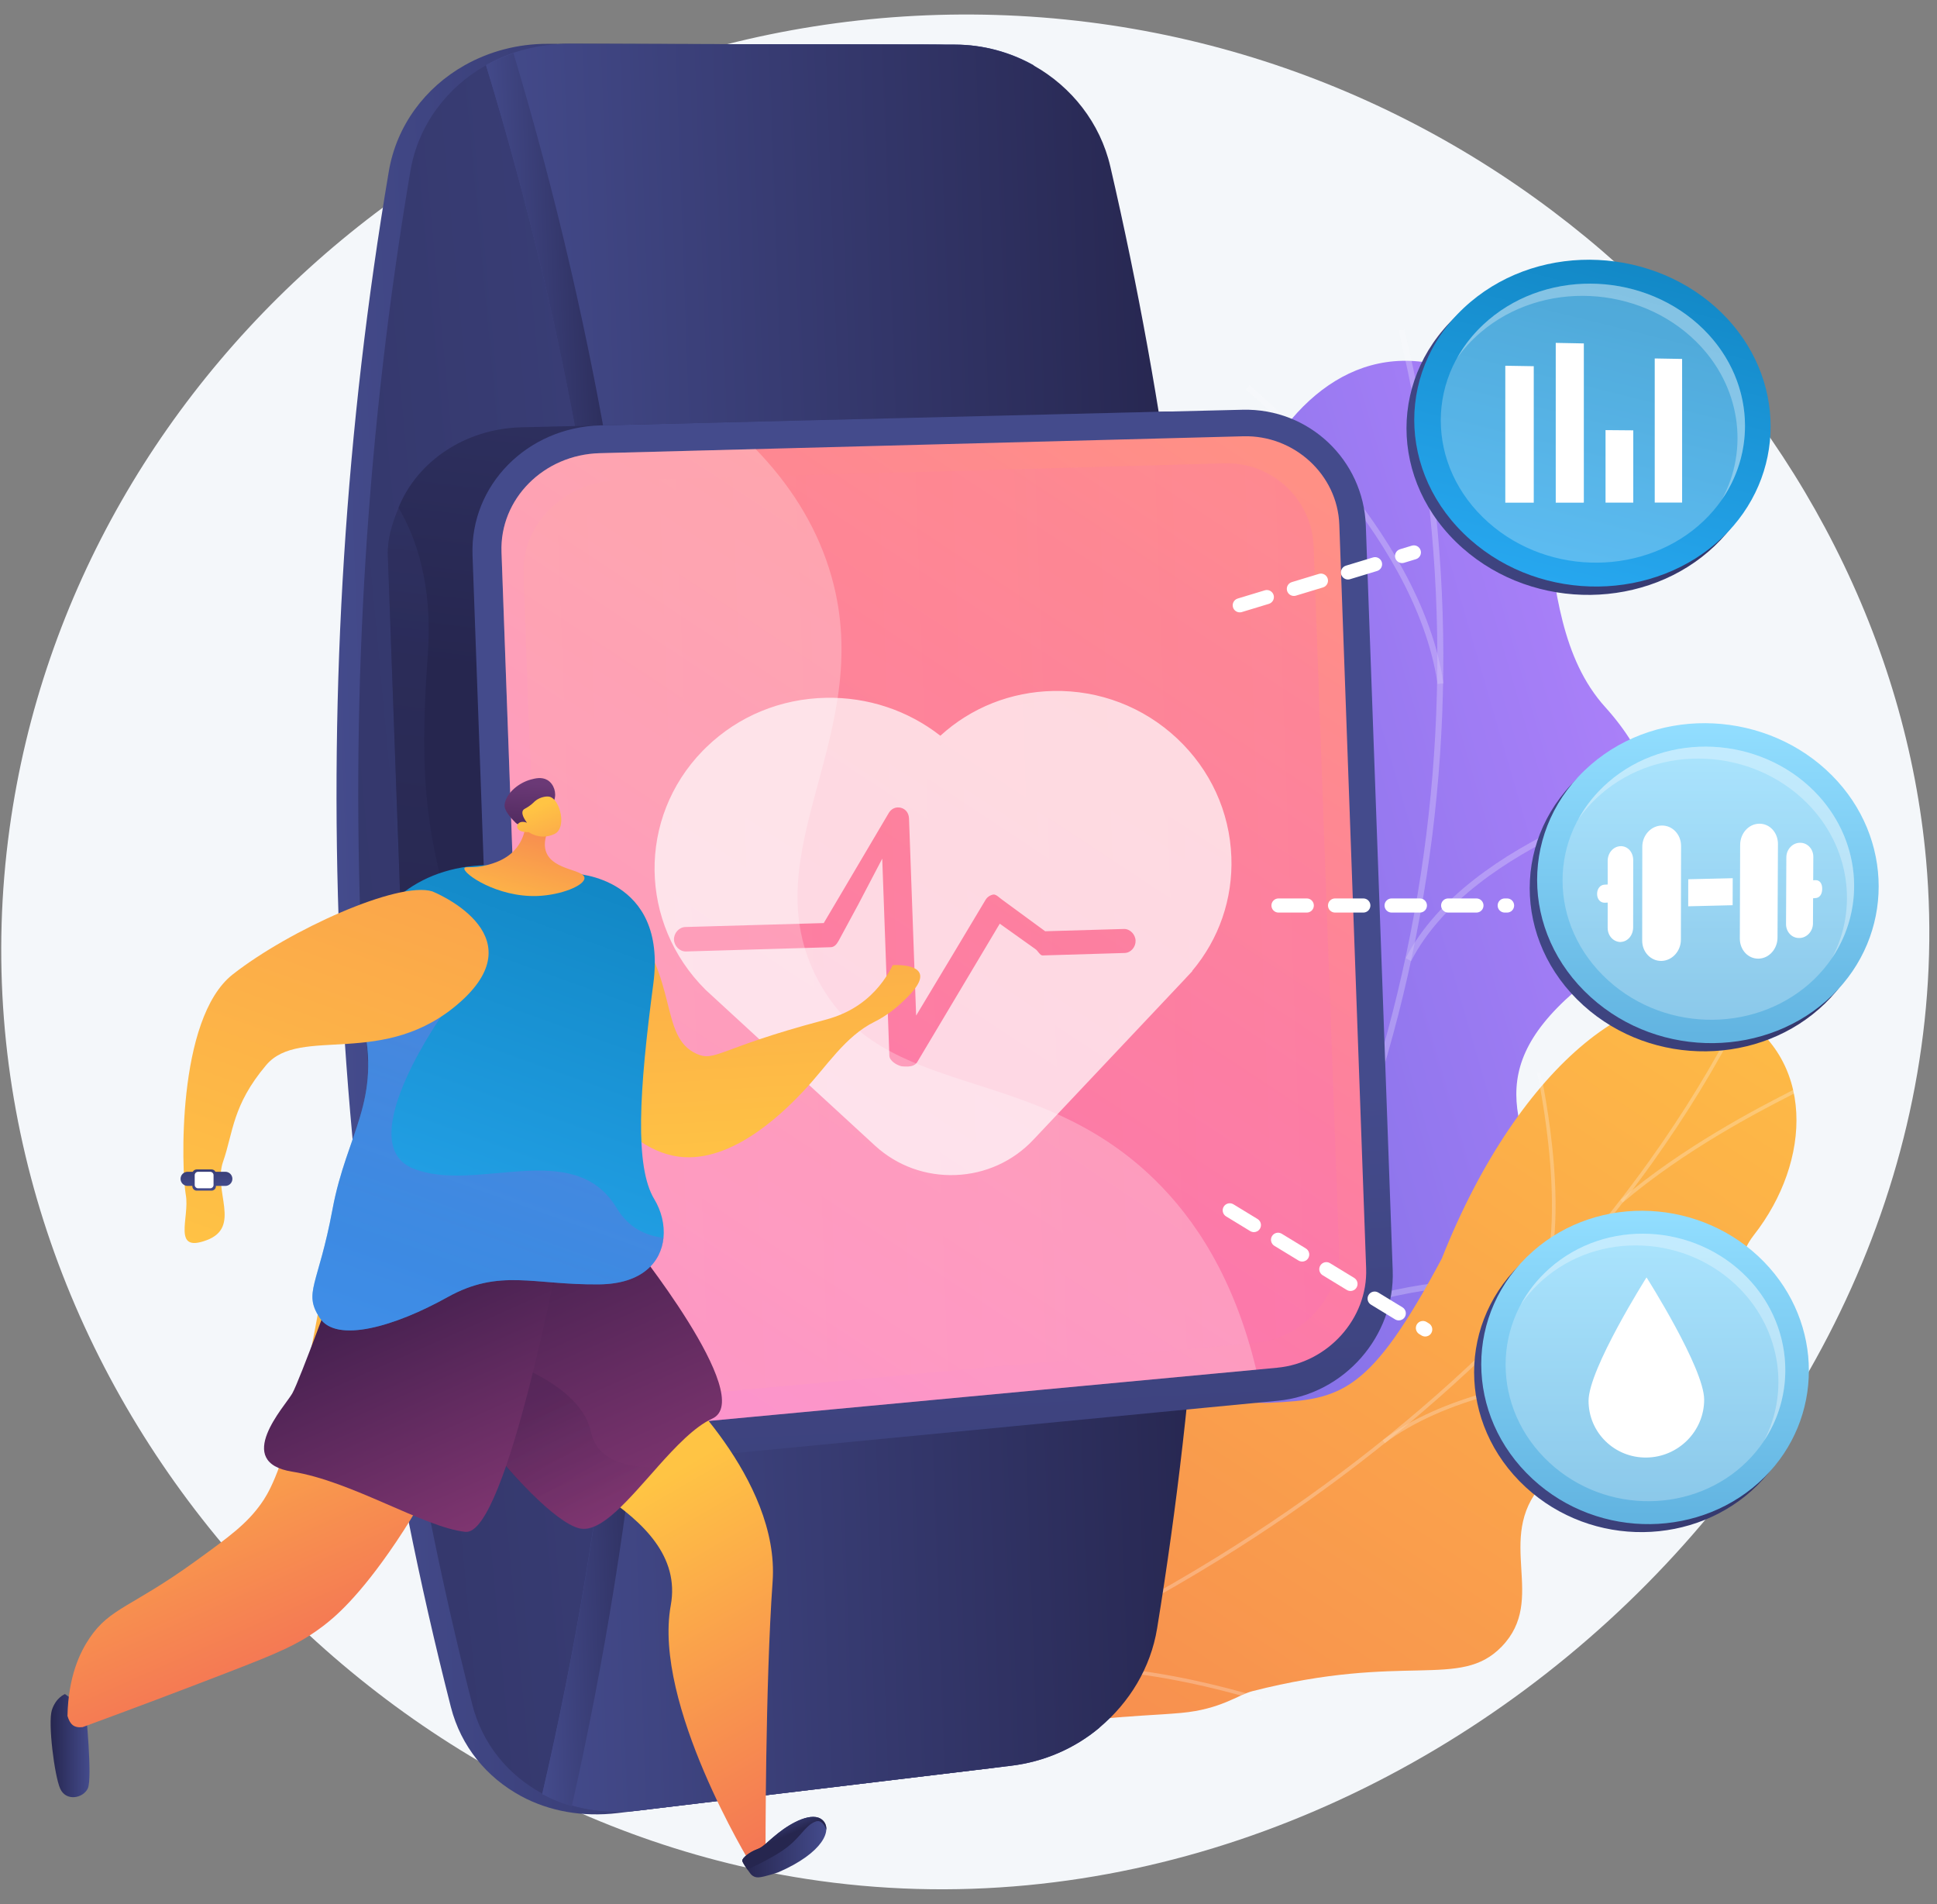
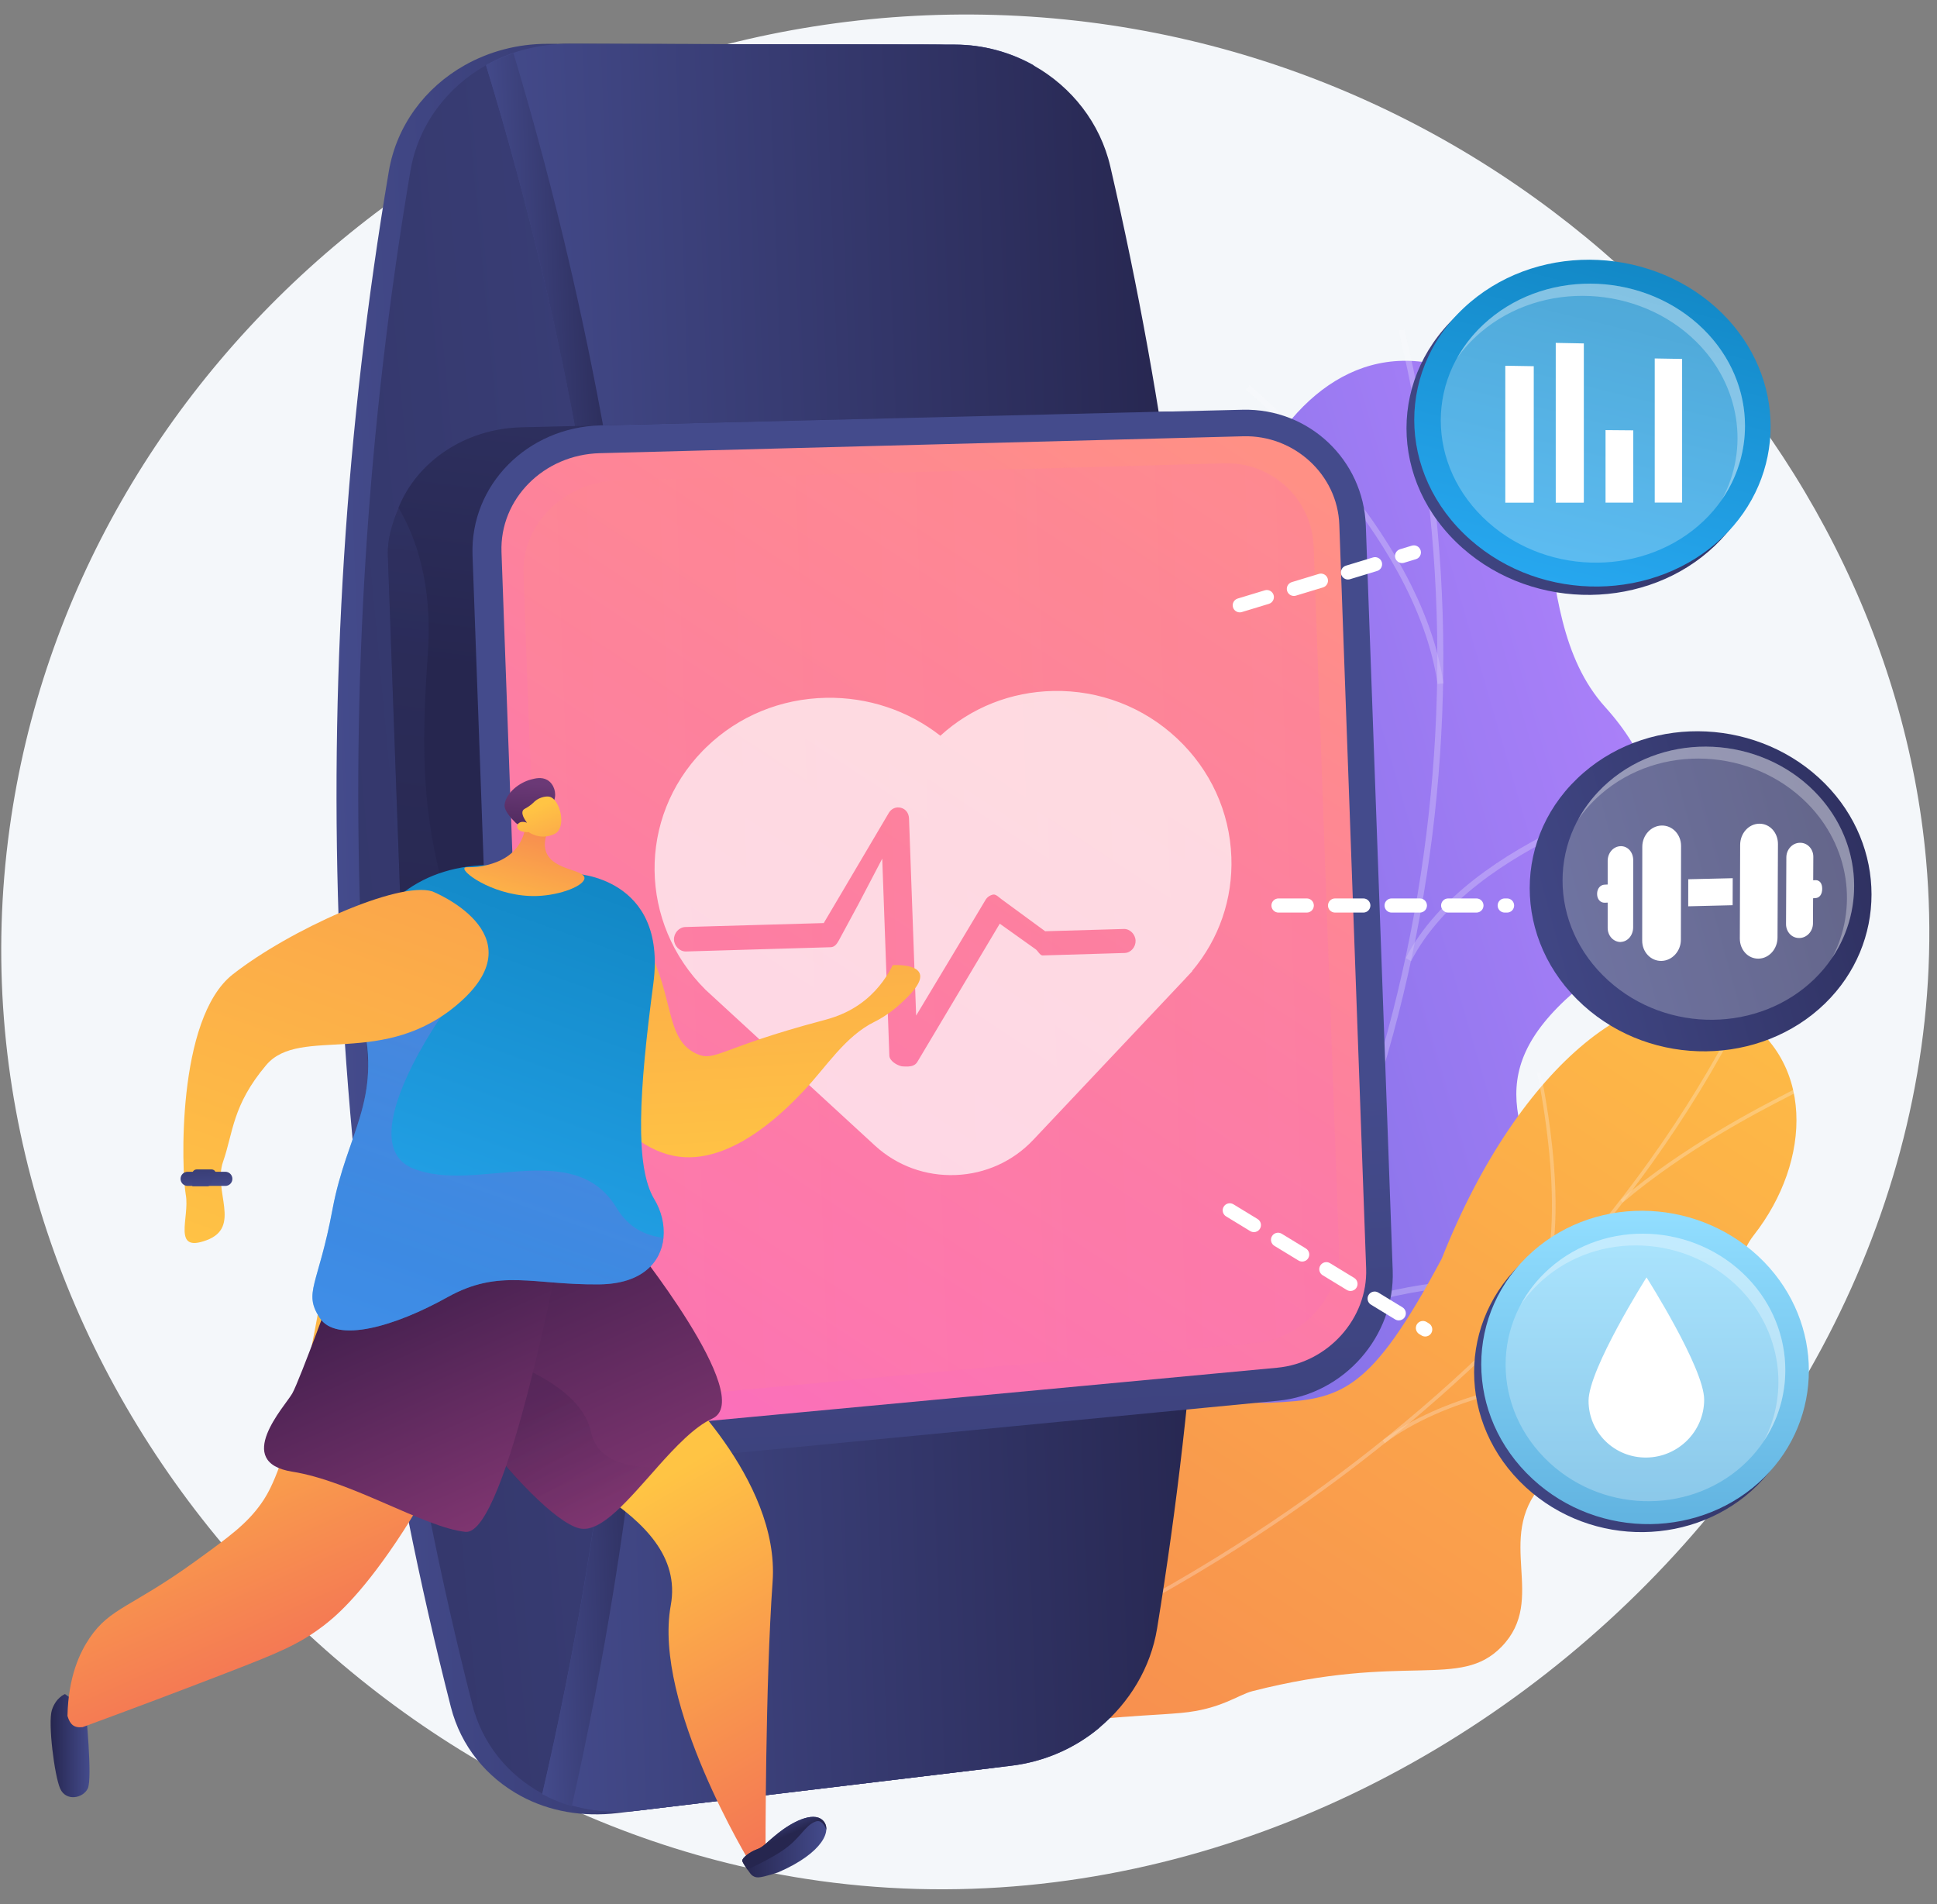
<svg xmlns="http://www.w3.org/2000/svg" xmlns:xlink="http://www.w3.org/1999/xlink" fill="none" height="115" viewBox="0 0 117 115" width="117">
  <rect x="0" y="0" width="117" height="115" fill="#808080" stroke="none" />
  <linearGradient id="a">
    <stop offset="0" stop-color="#aa80f9" />
    <stop offset=".996" stop-color="#6165d7" />
  </linearGradient>
  <linearGradient id="b" gradientUnits="userSpaceOnUse" x1="101.872" x2="43.026" xlink:href="#a" y1="54.708" y2="71.819" />
  <linearGradient id="c">
    <stop offset="0" stop-color="#ffc444" />
    <stop offset=".996" stop-color="#f36f56" />
  </linearGradient>
  <linearGradient id="d" gradientUnits="userSpaceOnUse" x1="106.283" x2="42.904" xlink:href="#c" y1="45.479" y2="141.48" />
  <linearGradient id="e">
    <stop offset="0" stop-color="#444b8c" />
    <stop offset=".996" stop-color="#26264f" />
  </linearGradient>
  <linearGradient id="f" gradientUnits="userSpaceOnUse" x1="20.495" x2="63.441" xlink:href="#e" y1="56.617" y2="55.066" />
  <linearGradient id="g" gradientUnits="userSpaceOnUse" x1="76.22" x2="-27.579" xlink:href="#e" y1="52.25" y2="61.972" />
  <linearGradient id="h" gradientUnits="userSpaceOnUse" x1="30.873" x2="72.836" xlink:href="#e" y1="56.213" y2="54.697" />
  <linearGradient id="i" gradientUnits="userSpaceOnUse" x1="30.874" x2="39.659" xlink:href="#e" y1="56.218" y2="55.901" />
  <linearGradient id="j" gradientUnits="userSpaceOnUse" x1="60.493" x2="53.026" y1="-18.474" y2="43.668">
    <stop offset="0" stop-color="#444b8c" />
    <stop offset=".484" stop-color="#35396e" />
    <stop offset=".996" stop-color="#26264f" />
  </linearGradient>
  <linearGradient id="k" gradientUnits="userSpaceOnUse" x1="56.945" x2="61.538" xlink:href="#e" y1="67.276" y2="154.899" />
  <linearGradient id="l">
    <stop offset="0" stop-color="#ff9085" />
    <stop offset="1" stop-color="#fb6fbb" />
  </linearGradient>
  <linearGradient id="m" gradientUnits="userSpaceOnUse" x1="75.176" x2="37.961" xlink:href="#l" y1="26.543" y2="82.925" />
  <linearGradient id="n" gradientUnits="userSpaceOnUse" x1="32.423" x2="80.15" xlink:href="#l" y1="56.949" y2="55.224" />
  <linearGradient id="o" gradientUnits="userSpaceOnUse" x1="32.979" x2="26.762" xlink:href="#e" y1="15.399" y2="67.137" />
  <linearGradient id="p" gradientUnits="userSpaceOnUse" x1="85.572" x2="118.624" xlink:href="#e" y1="86.732" y2="77.665" />
  <linearGradient id="q">
    <stop offset="0" stop-color="#92deff" />
    <stop offset=".977" stop-color="#62b4e1" />
  </linearGradient>
  <linearGradient id="r" gradientUnits="userSpaceOnUse" x1="99.366" x2="99.366" xlink:href="#q" y1="73.121" y2="92.046" />
  <linearGradient id="s" gradientUnits="userSpaceOnUse" x1="88.799" x2="123.215" xlink:href="#e" y1="57.648" y2="48.206" />
  <linearGradient id="t" gradientUnits="userSpaceOnUse" x1="103.162" x2="103.162" xlink:href="#q" y1="43.675" y2="62.998" />
  <linearGradient id="u" gradientUnits="userSpaceOnUse" x1="81.217" x2="117.085" xlink:href="#e" y1="30.037" y2="20.197" />
  <linearGradient id="v">
    <stop offset="0" stop-color="#006da2" />
    <stop offset=".953" stop-color="#29aaf3" />
  </linearGradient>
  <linearGradient id="w" gradientUnits="userSpaceOnUse" x1="105.372" x2="95.367" xlink:href="#v" y1="-.696" y2="39.594" />
  <linearGradient id="x" gradientUnits="userSpaceOnUse" x1="5.405" x2="3.056" xlink:href="#e" y1="105.423" y2="105.423" />
  <linearGradient id="y" gradientUnits="userSpaceOnUse" x1="13.671" x2="23.403" xlink:href="#c" y1="78.205" y2="100.057" />
  <linearGradient id="z" gradientUnits="userSpaceOnUse" x1="38.883" x2="51.298" xlink:href="#c" y1="89.904" y2="111.448" />
  <linearGradient id="A">
    <stop offset="0" stop-color="#311944" />
    <stop offset="1" stop-color="#893976" />
  </linearGradient>
  <linearGradient id="B" gradientUnits="userSpaceOnUse" x1="28.821" x2="40.068" xlink:href="#A" y1="68.804" y2="94.056" />
  <linearGradient id="C" gradientUnits="userSpaceOnUse" x1="32.732" x2="37.084" xlink:href="#A" y1="84.802" y2="92.354" />
  <linearGradient id="D" gradientUnits="userSpaceOnUse" x1="49.912" x2="44.837" xlink:href="#e" y1="111.552" y2="111.552" />
  <linearGradient id="E" gradientUnits="userSpaceOnUse" x1="46.666" x2="47.227" xlink:href="#e" y1="109.704" y2="111.002" />
  <linearGradient id="F" gradientUnits="userSpaceOnUse" x1="21.378" x2="30.812" xlink:href="#A" y1="73.336" y2="94.517" />
  <linearGradient id="G" gradientUnits="userSpaceOnUse" x1="44.875" x2="41.515" xlink:href="#c" y1="71.056" y2="17.768" />
  <linearGradient id="H" gradientUnits="userSpaceOnUse" x1="38.539" x2="19.171" xlink:href="#v" y1="28.898" y2="82.879" />
  <linearGradient id="I" gradientUnits="userSpaceOnUse" x1="30.745" x2="33.3" xlink:href="#c" y1="56.102" y2="46.901" />
  <linearGradient id="J" gradientUnits="userSpaceOnUse" x1="31.855" x2="32.037" y1="52.924" y2="47.326">
    <stop offset="0" stop-color="#311944" />
    <stop offset="1" stop-color="#6b3976" />
  </linearGradient>
  <linearGradient id="K" gradientUnits="userSpaceOnUse" x1="32.258" x2="35.081" xlink:href="#c" y1="48.786" y2="55.621" />
  <linearGradient id="L" gradientUnits="userSpaceOnUse" x1="35.707" x2="27.404" xlink:href="#a" y1="53.277" y2="76.525" />
  <linearGradient id="M" gradientUnits="userSpaceOnUse" x1="14.316" x2="39.774" xlink:href="#c" y1="78.076" y2="7.075" />
  <linearGradient id="N" gradientUnits="userSpaceOnUse" x1="12.508" x2="12.318" xlink:href="#e" y1="71.768" y2="68.752" />
  <linearGradient id="O" gradientUnits="userSpaceOnUse" x1="12.378" x2="12.123" xlink:href="#e" y1="72.035" y2="67.994" />
  <path d="m60.118.902c-29.814-.88-55.639 20.752-59.541 49.137-4.266 31.035 19.213 58.959 48.104 63.431 35.935 5.563 70.789-26.619 67.66-61.532-2.358-26.304-25.917-50.141-56.223-51.036z" fill="#f4f7fa" />
  <path d="m51.585 101.159c.532.518 2.961-2.528 8.097-3.885 1.283-.339 8.154-2.673 11.704 1.469.689.804 1.378 1.609 2.067 2.413 2.427-.77 4.571-1.946 3.281-5.024-2.003-4.781 4.503-9.974 7.687-10.704 3.941-.904 13.064-3.2 10.081-10.633-2.483-6.189-5.324-9.747.567-14.879 5.891-5.131 6.931-11.637 1.894-17.208-5.301-5.862-1.491-16.987-8.14-20.004-11.585-5.256-18.83 13.246-14.237 26.995 4.592 13.748-3.987 10.466-9.268 14.09-.471.364-1.173.965-1.868 1.831-4.275 5.335-.834 11.494-1.999 18.791-1.59 9.951-10.763 15.877-9.867 16.748z" fill="url(#b)" />
  <g fill="#fcfdfe" opacity=".5">
    <path d="m67.893 93.203.283.242c16.51-19.699 22.892-47.879 16.653-73.542l-.352.066c6.212 25.555-.143 53.617-16.584 73.234z" opacity=".5" />
    <path d="m75.927 81.638.233.29c7.968-6.218 19.91-3.927 20.03-3.903l.051-.355c-.121-.024-12.22-2.348-20.313 3.968z" opacity=".5" />
    <path d="m70.826 89.491.337.153c3.886-9.561-7.441-25.704-7.556-25.866l-.291.198c.114.16 11.323 16.136 7.511 25.516z" opacity=".5" />
    <path d="m84.91 57.864.324.18c3.736-7.256 16.006-10.301 16.129-10.331l-.104-.352c-.125.03-12.545 3.112-16.349 10.502z" opacity=".5" />
    <path d="m86.834 41.305.358-.032c-1.404-9.493-11.612-17.926-11.715-18.01l-.219.275c.102.083 10.194 8.423 11.576 17.768z" opacity=".5" />
  </g>
  <path d="m54.682 95.662c3.674 1.058 6.319-2.803 8.507-7.631 2.189-4.827 10.5-3.182 13.533-3.316 4.33-.192 6.038-.609 10.363-8.702 4.723-11.918 12.454-17.747 17.512-14.976 5.125 2.808 4.836 9.094 1.338 13.557-1.74 2.22.143 3.999-.109 6.687-.103 1.089-.485 1.84-.876 2.561-2.28 4.204-8.577 2.112-11.818 5.831-2.869 3.293.363 6.891-2.427 9.771-2.527 2.608-5.835.332-15.056 2.69-.871.222-1.901 1.094-4.307 1.314-2.832.258-7.464.209-10.254 1.757-2.326-1.174-4.652-2.393-7.082-3.231-2.136-1.329-4.202-2.768-6.211-4.285 1.683-1.475 4.06-2.84 6.885-2.026z" fill="url(#d)" />
  <g fill="#fcfdfe" opacity=".5">
    <path d="m46.971 106.057.069.208c1.155-.369 2.316-.756 3.448-1.151 8.386-2.927 16.17-6.592 23.134-10.893 5.901-3.644 11.298-7.795 16.04-12.337 3.814-3.653 7.228-7.577 10.146-11.664 2.052-2.873 3.839-5.797 5.312-8.689.257-.504.493-1.036.72-1.551.303-.686.617-1.395.984-2.042l-.178-.119c-.372.657-.688 1.371-.993 2.061-.226.512-.461 1.042-.715 1.54-1.469 2.883-3.251 5.798-5.296 8.663-2.911 4.077-6.316 7.992-10.122 11.637-4.733 4.533-10.119 8.675-16.009 12.312-6.952 4.294-14.724 7.952-23.097 10.874-1.131.395-2.29.782-3.443 1.151z" opacity=".5" />
    <path d="m83.522 86.98.125.179c7.001-5.3 22.134-4.421 22.286-4.412l.002-.217c-.153-.01-15.356-.893-22.413 4.45z" opacity=".5" />
    <path d="m62.617 99.92.106.192c5.186-2.99 7.199-14.955 7.218-15.075l-.203-.048c-.02.119-2.016 11.988-7.121 14.931z" opacity=".5" />
-     <path d="m59.523 101.339.073.207c3.69-1.268 9.467-.875 16.266 1.109.342.1.342.1.379.088l-.07-.208.035.104.004-.108c-.023-.004-.152-.042-.302-.086-6.838-1.995-12.657-2.388-16.384-1.106z" opacity=".5" />
    <path d="m49.069 105.352.125.179c3.455-2.592 3.628-9.387 3.63-9.456l-.206-.016c-.001.067-.173 6.76-3.549 9.293z" opacity=".5" />
    <path d="m97.884 72.459.134.172c3.726-3.185 8.384-5.578 9.915-6.364.37-.19.5-.258.541-.29l-.127-.177c-.032.024-.244.133-.512.271-1.536.789-6.208 3.189-9.951 6.389z" opacity=".5" />
    <path d="m92.598 78.626.174.125c2.452-3.99.368-13.597.278-14.004l-.2.039c.022.099 2.155 9.924-.252 13.84z" opacity=".5" />
  </g>
  <path d="m65.226 104.478c-1.491 1.251-3.344 2.063-5.357 2.305l-22.552 2.712c-2.131.256-4.156-.111-5.844-1.024-2.072-1.122-3.629-2.995-4.239-5.379-7.701-30.142-8.981-61.832-3.748-92.747.468-2.765 2.196-5.063 4.585-6.407 1.47-.826 3.186-1.296 5.01-1.292l23.386.046c1.722.003 3.361.452 4.783 1.252-7.489 33.358-6.114 68.218 3.974 100.535z" fill="url(#f)" />
  <path d="m66.412 104.338c-1.487 1.248-3.335 2.059-5.342 2.301l-22.487 2.703c-2.125.256-4.144-.111-5.827-1.023-2.066-1.12-3.618-2.991-4.227-5.372-7.68-30.098-8.958-61.742-3.742-92.611.466-2.761 2.19-5.056 4.572-6.398 1.465-.825 3.177-1.294 4.995-1.291l23.32.046c1.717.003 3.352.451 4.77 1.25-7.466 33.311-6.093 68.122 3.969 100.395z" fill="url(#g)" />
  <path d="m69.892 98.346c-.389 2.38-1.67 4.472-3.48 5.992-1.487 1.248-3.335 2.059-5.342 2.301l-22.487 2.703c-2.125.256-4.144-.111-5.827-1.023 8.151-35.031 6.994-70.461-3.398-104.393 1.465-.825 3.177-1.281 4.995-1.278l23.32.046c1.717.003 3.352.467 4.771 1.266 2.286 1.286 4.014 3.471 4.622 6.096 6.707 28.927 7.661 58.668 2.826 88.29z" fill="url(#h)" />
  <path d="m34.537 109.086c8.007-35.512 6.808-71.455-3.522-105.873-.579.198-1.133.445-1.656.739 10.392 33.932 11.549 69.37 3.398 104.402.559.302 1.155.547 1.78.732z" fill="url(#i)" />
  <path d="m78.184 31.756 1.63 45.149c.143 3.974-2.963 7.516-7 7.903l-39.046 3.749c-.711.068-1.502.053-2.168-.049-3.511-.533-6.307-3.283-6.435-6.841l-1.737-48.111c-.037-1.028.265-1.951.627-2.858 1.124-2.83 4.043-4.809 7.43-4.891l39.132-.954c4.048-.099 7.422 2.929 7.566 6.904z" fill="url(#j)" />
  <path d="m84.123 76.728c.143 3.961-2.929 7.481-6.932 7.866l-38.663 3.724c-4.426.426-8.103-2.647-8.256-6.867l-1.73-47.924c-.152-4.22 3.301-7.729 7.739-7.837l38.777-.945c4.013-.098 7.298 3.036 7.441 6.997z" fill="url(#k)" />
  <path d="m80.898 31.683c-.109-3.027-2.734-5.415-5.798-5.335l-38.876 1.021c-3.381.089-6.048 2.764-5.932 5.975l1.72 47.65c.116 3.211 2.93 5.557 6.303 5.241l38.832-3.635c3.057-.286 5.481-2.971 5.372-5.998z" fill="url(#m)" />
  <path d="m79.348 33.016c-.103-2.862-2.492-5.116-5.392-5.034l-36.66 1.032c-3.181.09-5.786 2.617-5.676 5.642l1.619 44.843c.109 3.025 2.9 5.241 6.073 4.95l36.504-3.35c2.893-.266 5.167-2.8 5.064-5.662z" fill="url(#n)" opacity=".2" />
  <path d="m31.622 88.513c-3.511-.533-6.329-3.288-6.457-6.846l-1.737-48.111c-.037-1.028.263-2.018.625-2.925 1.09 1.839 2.092 4.683 1.787 8.901-.651 9.027.249 11.536 1.904 17.882 1.65 6.326-.857 13.303-.622 18.03.199 4.047-.836 10.702 4.5 13.068z" fill="url(#o)" opacity=".3" />
  <path d="m74.377 51.758c-.099-2.732-1.266-5.277-3.287-7.169-2.024-1.894-4.674-2.913-7.457-2.86-2.569.049-4.971 1.003-6.833 2.704-1.96-1.531-4.383-2.339-6.904-2.291-2.738.053-5.289 1.104-7.221 2.973-.079.075-.156.151-.232.229-3.943 4.057-3.863 10.415.178 14.436l10.25 9.425c1.323 1.203 3.048 1.828 4.851 1.758 1.796-.07 3.459-.824 4.681-2.116l9.194-9.745c.005-.009.011-.015.017-.021.034-.033.065-.069.096-.102l.312-.334-.012-.008c1.623-1.927 2.459-4.348 2.368-6.88zm-6.439 5.795-4.968.149c-.145.004-.295-.294-.413-.372l-2.169-1.546-1.364 2.288-3.613 6.058c-.121.206-.343.273-.579.281-.063.002-.326-.004-.39-.019-.302-.075-.712-.333-.723-.638l-.43-11.897-1.453 2.776-1.181 2.184c-.119.206-.247.381-.487.388l-8.731.257c-.389.011-.714-.337-.727-.718-.014-.381.297-.748.687-.759l8.359-.238 1.025-1.733 2.904-4.918c.155-.262.433-.387.732-.312.305.078.479.341.49.646l.43 11.904 2.35-3.91 1.842-3.078c.095-.163.265-.279.451-.319.185-.043.394.205.552.308l2.6 1.906 4.75-.138c.379-.011.697.331.71.705.014.374-.278.734-.657.745z" fill="#fff" opacity=".7" />
-   <path d="m69.721 71.218c-7.369-7.181-16.338-4.658-20.285-11.979-4.233-7.853 3.793-15.011.639-24.917-.887-2.787-2.463-5.166-4.432-7.201l-9.418.247c-3.381.089-6.048 2.764-5.932 5.975l1.72 47.65c.116 3.211 2.93 5.557 6.303 5.241l37.563-3.517c-1.327-5.525-3.688-9.093-6.158-11.5z" fill="#fff" opacity=".25" />
  <path d="m92.155 76.055c4.022-3.556 10.282-3.177 13.991.64 3.599 3.704 3.599 9.442 0 13.009-3.709 3.676-9.969 3.818-13.991.11-4.153-3.828-4.153-10.088 0-13.759z" fill="url(#p)" />
  <path d="m92.583 75.575c4.019-3.553 10.275-3.171 13.981.646 3.596 3.704 3.596 9.44 0 13.004-3.706 3.674-9.962 3.813-13.981.104-4.149-3.829-4.149-10.086 0-13.754z" fill="url(#r)" />
  <path d="m93.593 76.606c3.427-3.035 8.768-2.716 11.936.541 3.078 3.164 3.078 8.068 0 11.112-3.168 3.135-8.509 3.246-11.936.078-3.534-3.267-3.534-8.602 0-11.732z" fill="#fff" opacity=".25" />
  <path d="m93.166 77.317c3.43-3.038 8.775-2.723 11.945.534 2.489 2.557 2.965 6.247 1.436 9.175 2.011-3.018 1.673-7.112-1.017-9.879-3.169-3.258-8.51-3.576-11.937-.541-.741.656-1.325 1.411-1.755 2.224.367-.543.808-1.053 1.328-1.513z" fill="#fff" opacity=".3" />
  <path d="m102.936 84.528c0 1.906-1.556 3.471-3.481 3.497-1.932.026-3.502-1.508-3.502-3.426s3.502-7.454 3.502-7.454 3.481 5.477 3.481 7.383z" fill="#fff" />
  <path d="m95.646 46.672c4.194-3.631 10.72-3.244 14.586.653 3.75 3.781 3.75 9.638 0 13.281-3.866 3.755-10.392 3.902-14.586.117-4.33-3.908-4.33-10.301 0-14.05z" fill="url(#s)" />
-   <path d="m96.092 46.181c4.191-3.628 10.712-3.238 14.574.659 3.748 3.781 3.748 9.636 0 13.276-3.862 3.751-10.383 3.896-14.574.11-4.327-3.909-4.327-10.299 0-14.045z" fill="url(#t)" />
  <path d="m97.146 47.235c3.573-3.099 9.141-2.774 12.443.552 3.207 3.23 3.207 8.236 0 11.345-3.302 3.201-8.87 3.317-12.443.083-3.685-3.335-3.685-8.783 0-11.98z" fill="#fff" opacity=".25" />
  <path d="m96.701 47.961c3.575-3.103 9.148-2.781 12.453.544 2.594 2.61 3.09 6.377 1.496 9.367 2.096-3.082 1.744-7.261-1.06-10.085-3.302-3.326-8.87-3.651-12.443-.552-.773.67-1.382 1.441-1.831 2.271.383-.555.843-1.075 1.385-1.545z" fill="#fff" opacity=".3" />
  <path d="m100.373 49.856c-.644.012-1.173.586-1.174 1.28l-.006 5.673c-.001.691.526 1.239 1.167 1.223.641-.015 1.168-.587 1.17-1.277l.011-5.665c.002-.694-.525-1.247-1.168-1.234z" fill="#fff" />
  <path d="m97.885 51.101.009.002c-.445.009-.785.407-.786.887l-0 1.428-.179.008c-.273.006-.459.252-.459.546v.027c0 .294.185.525.459.519l.179-.008-0 1.534c-0.0.478.359.857.803.847l-.028-.004c.444-.011.764-.41.764-.887l.004-4.049c0-.479-.32-.858-.765-.849z" fill="#fff" />
  <path d="m106.258 49.746c-.64.012-1.145.585-1.148 1.277l-.02 5.654c-.002.689.498 1.233 1.135 1.218.636-.015 1.139-.586 1.142-1.274l.026-5.646c.003-.691-.497-1.242-1.135-1.229z" fill="#fff" />
  <path d="m109.658 53.153-.136.011.007-1.418c.003-.477-.362-.857-.802-.848l-.019-0c-.44.009-.806.402-.808.879l-.019 4.029c-.002.475.354.852.793.842l.024.001c.438-.01.808-.402.81-.877l.008-1.523.136-.011c.269-.006.411-.254.413-.545v-.027c.002-.292-.138-.517-.407-.512z" fill="#fff" />
  <path d="m101.972 54.734 2.684-.066.005-1.631-2.686.063z" fill="#fff" />
  <path d="m88.346 18.747c4.377-3.709 11.186-3.314 15.218.666 3.912 3.861 3.912 9.843 0 13.564-4.032 3.836-10.842 3.989-15.218.124-4.52-3.992-4.52-10.523 0-14.354z" fill="url(#u)" />
  <path d="m88.811 18.246c4.373-3.706 11.177-3.308 15.207.672 3.909 3.861 3.909 9.841 0 13.559-4.029 3.833-10.833 3.983-15.207.117-4.516-3.992-4.516-10.521 0-14.348z" fill="url(#w)" />
  <g fill="#fff">
    <path d="m89.911 19.321c3.729-3.166 9.538-2.834 12.983.563 3.345 3.298 3.345 8.411 0 11.587-3.445 3.271-9.254 3.391-12.983.089-3.846-3.406-3.846-8.972 0-12.238z" opacity=".25" />
    <path d="m89.446 20.063c3.732-3.17 9.545-2.841 12.993.555 2.706 2.665 3.223 6.513 1.561 9.566 2.185-3.148 1.819-7.416-1.106-10.3-3.445-3.397-9.255-3.729-12.983-.563-.806.685-1.442 1.472-1.91 2.32.4-.567.88-1.098 1.446-1.579z" opacity=".3" />
    <path d="m99.95 30.352 1.654-.001v-8.674l-1.654-.029z" />
    <path d="m96.979 30.354 1.675-.001v-4.364l-1.675-.014z" />
    <path d="m93.971 30.357 1.697-.001v-9.616l-1.697-.033z" />
    <path d="m90.924 30.359 1.719-.001v-8.242l-1.719-.028z" />
    <path d="m74.885 36.982c-.183 0-.352-.119-.408-.303-.068-.226.059-.464.285-.532l1.634-.496c.226-.069.464.059.533.284.068.226-.059.464-.285.533l-1.634.496c-.041.013-.083.018-.124.018zm3.268-.992c-.183 0-.352-.119-.408-.303-.068-.226.059-.464.285-.532l1.634-.496c.226-.069.464.059.533.284.068.226-.059.464-.285.533l-1.634.496c-.041.013-.083.018-.124.018zm3.268-.992c-.183 0-.352-.119-.408-.303-.068-.226.059-.464.285-.533l1.634-.496c.226-.069.464.059.533.284.068.226-.059.464-.285.533l-1.634.496c-.041.013-.083.018-.124.018zm3.268-.992c-.183 0-.352-.119-.408-.303-.068-.226.059-.464.285-.533l.711-.216c.226-.069.464.059.533.284.068.226-.059.464-.285.532l-.711.216c-.041.013-.083.018-.124.018z" />
    <path d="m91.031 55.113h-.142c-.236 0-.427-.191-.427-.427s.191-.427.427-.427h.142c.236 0 .427.191.427.427s-.191.427-.427.427zm-1.85 0h-1.708c-.236 0-.427-.191-.427-.427s.191-.427.427-.427h1.708c.236 0 .427.191.427.427s-.191.427-.427.427zm-3.416 0h-1.708c-.236 0-.427-.191-.427-.427s.191-.427.427-.427h1.708c.236 0 .427.191.427.427s-.191.427-.427.427zm-3.416 0h-1.708c-.236 0-.427-.191-.427-.427s.191-.427.427-.427h1.708c.236 0 .427.191.427.427s-.191.427-.427.427zm-3.416 0h-1.708c-.236 0-.427-.191-.427-.427s.191-.427.427-.427h1.708c.236 0 .427.191.427.427s-.191.427-.427.427z" />
    <path d="m86.087 80.715c-.076 0-.152-.02-.222-.062l-.139-.085c-.201-.123-.265-.385-.143-.587.123-.201.385-.265.587-.142l.139.085c.201.123.265.385.143.587-.08.132-.221.205-.365.205zm-1.598-.973c-.076 0-.152-.02-.222-.062l-1.458-.889c-.201-.123-.265-.385-.142-.587.122-.201.385-.265.587-.142l1.458.889c.201.123.265.385.142.587-.08.132-.221.205-.365.205zm-2.917-1.777c-.076 0-.152-.02-.222-.062l-1.458-.888c-.201-.123-.265-.385-.142-.587.123-.201.385-.265.587-.142l1.458.889c.201.123.265.385.142.587-.08.132-.221.205-.365.205zm-2.917-1.777c-.076 0-.152-.02-.222-.062l-1.458-.888c-.201-.123-.265-.385-.142-.587.123-.201.385-.265.587-.142l1.458.889c.201.123.265.385.142.587-.08.132-.221.205-.365.205zm-2.917-1.777c-.076 0-.152-.02-.222-.062l-1.458-.889c-.201-.123-.265-.385-.142-.587.123-.202.385-.265.587-.142l1.458.889c.201.123.265.385.142.587-.08.132-.221.205-.365.205z" />
  </g>
  <path d="m3.924 102.309s-.549.206-.792.973c-.243.766.155 3.953.502 4.736.347.783 1.368.596 1.666 0s-.126-4.814-.126-4.814z" fill="url(#x)" />
  <path d="m33.666 76.09c-2.214 3.067-3.744 5.724-4.729 7.581-2.083 3.923-2.559 5.813-5.015 9.459-2.273 3.376-3.774 4.59-4.387 5.056-1.478 1.124-2.697 1.627-5.836 2.839-2.743 1.06-5.648 2.157-8.707 3.28-.541.062-.768-.176-.916-.677.05-2.386.753-3.843 1.337-4.705 1.245-1.84 2.537-1.849 6.389-4.637 2.054-1.486 3.099-2.254 3.965-3.47.416-.585 1.099-1.671 2.179-5.773.443-1.681.975-3.954 1.424-6.701 4.765-.751 9.531-1.502 14.296-2.252z" fill="url(#y)" />
  <path d="m40.515 83.325s6.598 5.968 6.153 12.195c-.445 6.228-.428 16.389-.428 16.389l-.887.666s-5.928-9.669-4.838-15.619c1.09-5.95-8.925-8.221-9.133-10.724-.207-2.504 9.133-2.906 9.133-2.906z" fill="url(#z)" />
  <path d="m27.601 84.086c-.008.372.515 1.281 1.303 2.366 1.706 2.352 4.656 5.53 6.113 5.849 1.295.284 2.964-1.764 4.687-3.695 1.113-1.245 2.246-2.443 3.317-2.931 2.732-1.245-4.944-10.762-4.944-10.762-13.838-11.732-10.447 7.996-10.476 9.172z" fill="url(#B)" />
  <path d="m28.904 86.495c1.706 2.352 4.656 5.508 6.113 5.828 1.295.284 2.964-1.775 4.687-3.705l.013-.032s-3.508.364-4.027-2.127c-.519-2.491-4.203-3.879-4.203-3.879h-.176c-1.648.712-2.25 2.349-2.406 3.916z" fill="url(#C)" opacity=".2" />
  <path d="m47 113.077s-.81.274-1.147.299l-.034.002c-.191.014-.375-.07-.49-.223-.199-.267-.487-.671-.492-.784-.008-.173.459-.529.876-.682.417-.154.514-.36 1.287-.977.772-.618 2.078-1.35 2.689-.786.611.564.047 1.969-2.689 3.151z" fill="url(#D)" />
  <path d="m49.241 110.015c-.671.268-.874 1.023-2.038 1.789-.661.435-1.476.834-2.057 1.099-.157-.222-.305-.451-.309-.532-.008-.173.459-.528.876-.682s.514-.36 1.287-.977 2.078-1.35 2.689-.786c.156.144.235.342.221.578-.121-.326-.327-.625-.669-.489z" fill="url(#E)" />
  <path d="m33.925 74.914s-3.321 17.863-5.812 17.599c-2.491-.263-6.857-3.064-10.46-3.635-3.603-.572-.445-3.945 0-4.723s2.728-7.057 2.728-7.057 9.963-7.637 13.544-2.184z" fill="url(#F)" />
  <path d="m33.412 52.844c1.442-.698 4.235 2.361 4.37 2.511 3.291 3.659 1.979 7.252 4.3 8.291 1.123.502 1.38-.361 7.581-2.007.534-.142 1.57-.411 2.597-1.245.887-.72 1.391-1.556 1.665-2.109.11-.006 1.388-.068 1.624.494.232.552-.675 1.392-1.143 1.826-.759.703-1.483 1.055-1.565 1.095-1.804.884-2.922 2.73-4.288 4.17-.911.96-3.965 4.18-7.19 4.016-3.945-.201-6.406-5.377-7.121-6.881-1.903-4.002-2.459-9.372-.829-10.162z" fill="url(#G)" />
  <path d="m19.31 79.587c1.005 1.555 4.548.521 7.713-1.243 3.165-1.764 5.189-.727 9.189-.778 2.592-.033 3.717-1.351 3.865-2.812.079-.795-.131-1.629-.552-2.325-1.198-1.972-.919-6.557-.062-13.023.855-6.466-4.76-6.644-4.76-6.644s.104-.623-5.293-.515c-4.239.085-7.196 2.69-7.692 6.217-.137.965-.087 1.999.168 3.068 1.194 4.982-.934 6.85-1.8 11.491-.864 4.641-1.781 5.011-.776 6.566z" fill="url(#H)" />
  <path d="m31.726 48.755c.094.497.151 1.571-.506 2.424-.576.747-1.456.973-1.809 1.067-.853.227-1.313.043-1.359.19-.102.325 1.99 1.766 4.41 1.675 1.423-.053 2.855-.631 2.841-1.088-.017-.513-1.842-.455-2.295-1.517-.289-.679.11-1.515.543-2.166-.393-.457-1.43-.127-1.823-.584z" fill="url(#I)" />
  <path d="m33.48 48.31c.148-.412-.016-.967-.419-1.203-.347-.203-.752-.094-.996-.029-.705.189-1.479.789-1.585 1.497-.063.42.559 1.0.662 1.108.117.122.257.125.407.192.209.094.537.245 1.076.501-.009-.134-.01-.304.012-.497.009-.074.045-.366.156-.638.221-.546.546-.541.686-.932z" fill="url(#J)" />
  <path d="m31.936 50.254s.675.519 1.548.117c.78-.36.345-2.092-.281-2.252-.209-.053-.565.029-.818.209-.149.107-.184.192-.431.362-.228.157-.307.158-.362.247-.069.111-.079.32.239.753-.2-.086-.401-.071-.512.037-.018.017-.061.074-.075.139-.049.237.219.411.692.388z" fill="url(#K)" />
  <path d="m19.31 79.587c1.005 1.555 4.548.521 7.713-1.243 3.165-1.764 5.189-.727 9.189-.778 2.592-.033 3.717-1.351 3.865-2.812-1.09-.133-2.107-.6-2.831-1.802-2.595-4.303-8.51-.834-12.309-2.391-3.801-1.557 1.999-9.596 1.999-9.596.378-12.236-4.108-4.575-5.218-2.501-.137.965-.087 1.999.168 3.068 1.194 4.982-.934 6.85-1.8 11.491-.864 4.641-1.781 5.011-.776 6.566z" fill="url(#L)" opacity=".4" />
  <path d="m26.116 53.834s6.32 2.523 1.719 6.649c-4.601 4.126-9.704 1.409-11.757 3.841s-1.987 4.071-2.605 5.837c-.618 1.766 1.129 3.945-.991 4.737s-1.008-1.372-1.26-2.741c-.253-1.369-.585-10.628 2.838-13.312s10.011-5.651 12.056-5.011z" fill="url(#M)" />
  <path d="m14.037 71.194c0 .236-.191.427-.427.427h-2.277c-.236 0-.427-.191-.427-.427s.191-.427.427-.427h2.277c.236 0 .427.191.427.427z" fill="url(#N)" />
-   <path d="m13.041 70.887c0-.145-.117-.262-.262-.262h-.899c-.145 0-.262.117-.262.262v.756c0 .145.117.262.262.262h.899c.145 0 .262-.117.262-.262z" fill="url(#O)" />
-   <path d="m12.899 70.97c0-.112-.091-.202-.202-.202h-.734c-.112 0-.202.091-.202.202v.591c0 .112.091.203.202.203h.734c.112 0 .202-.091.202-.203z" fill="#fff" />
+   <path d="m13.041 70.887c0-.145-.117-.262-.262-.262h-.899c-.145 0-.262.117-.262.262v.756h.899c.145 0 .262-.117.262-.262z" fill="url(#O)" />
</svg>